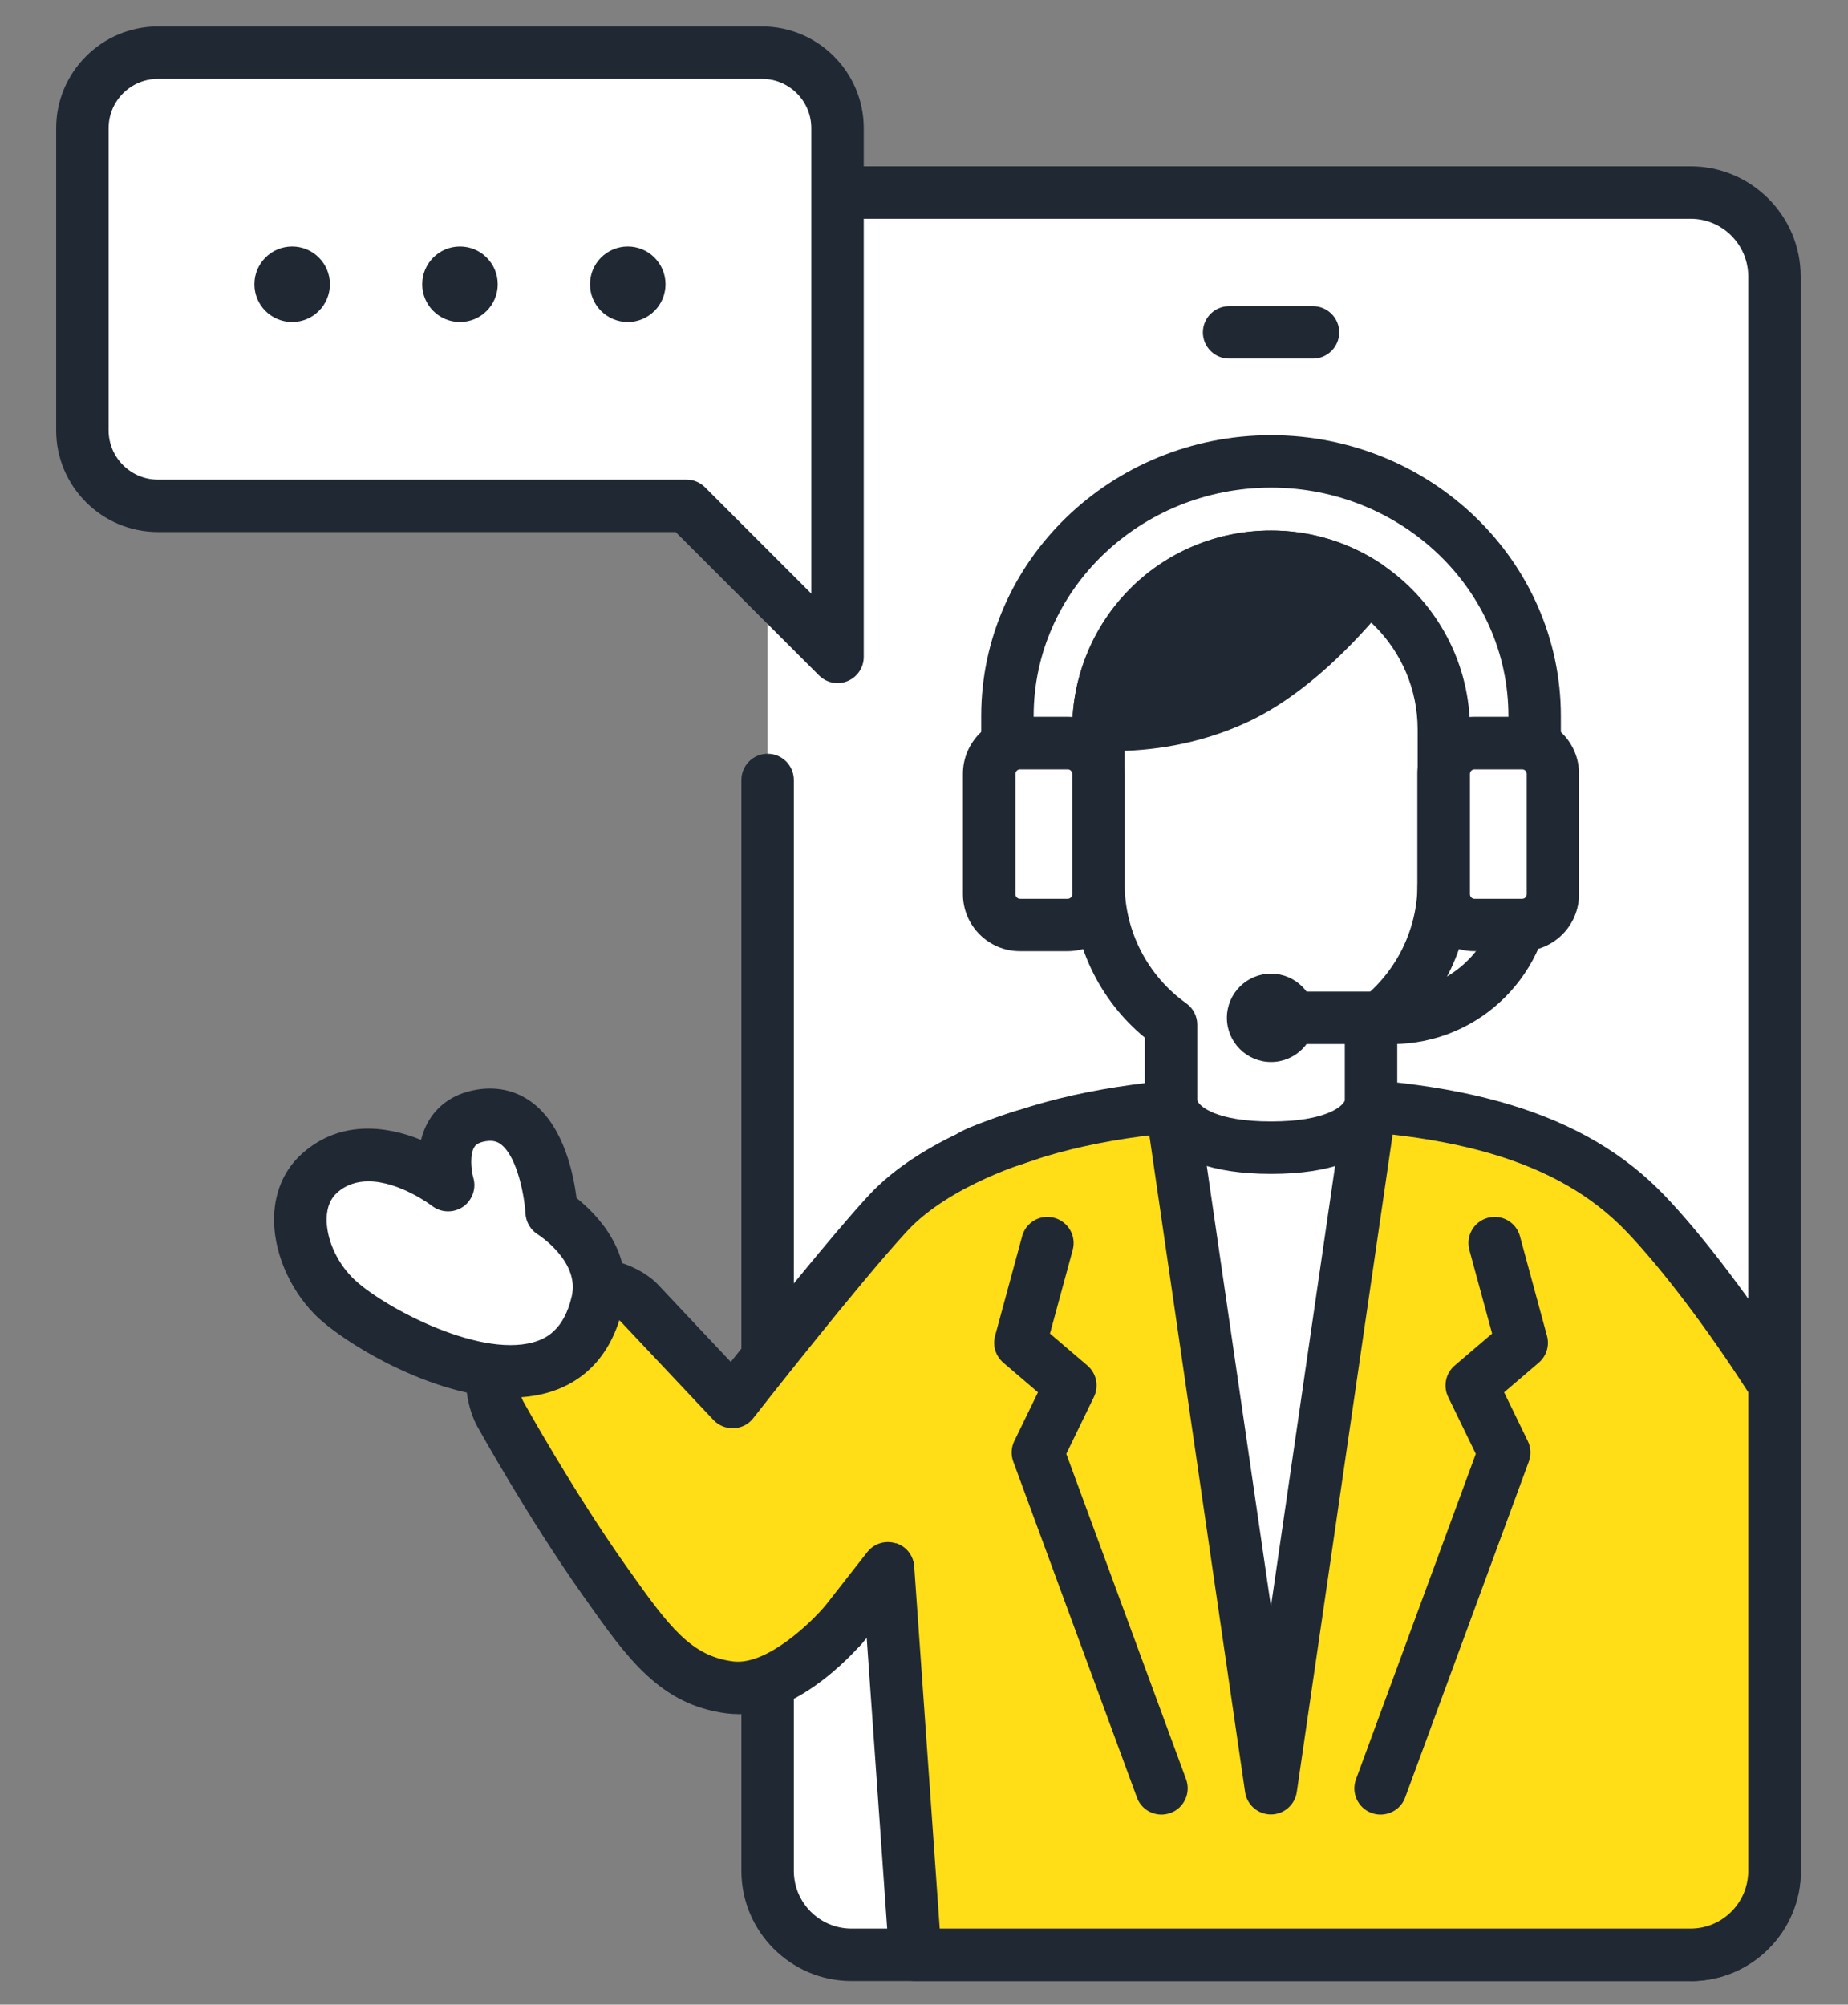
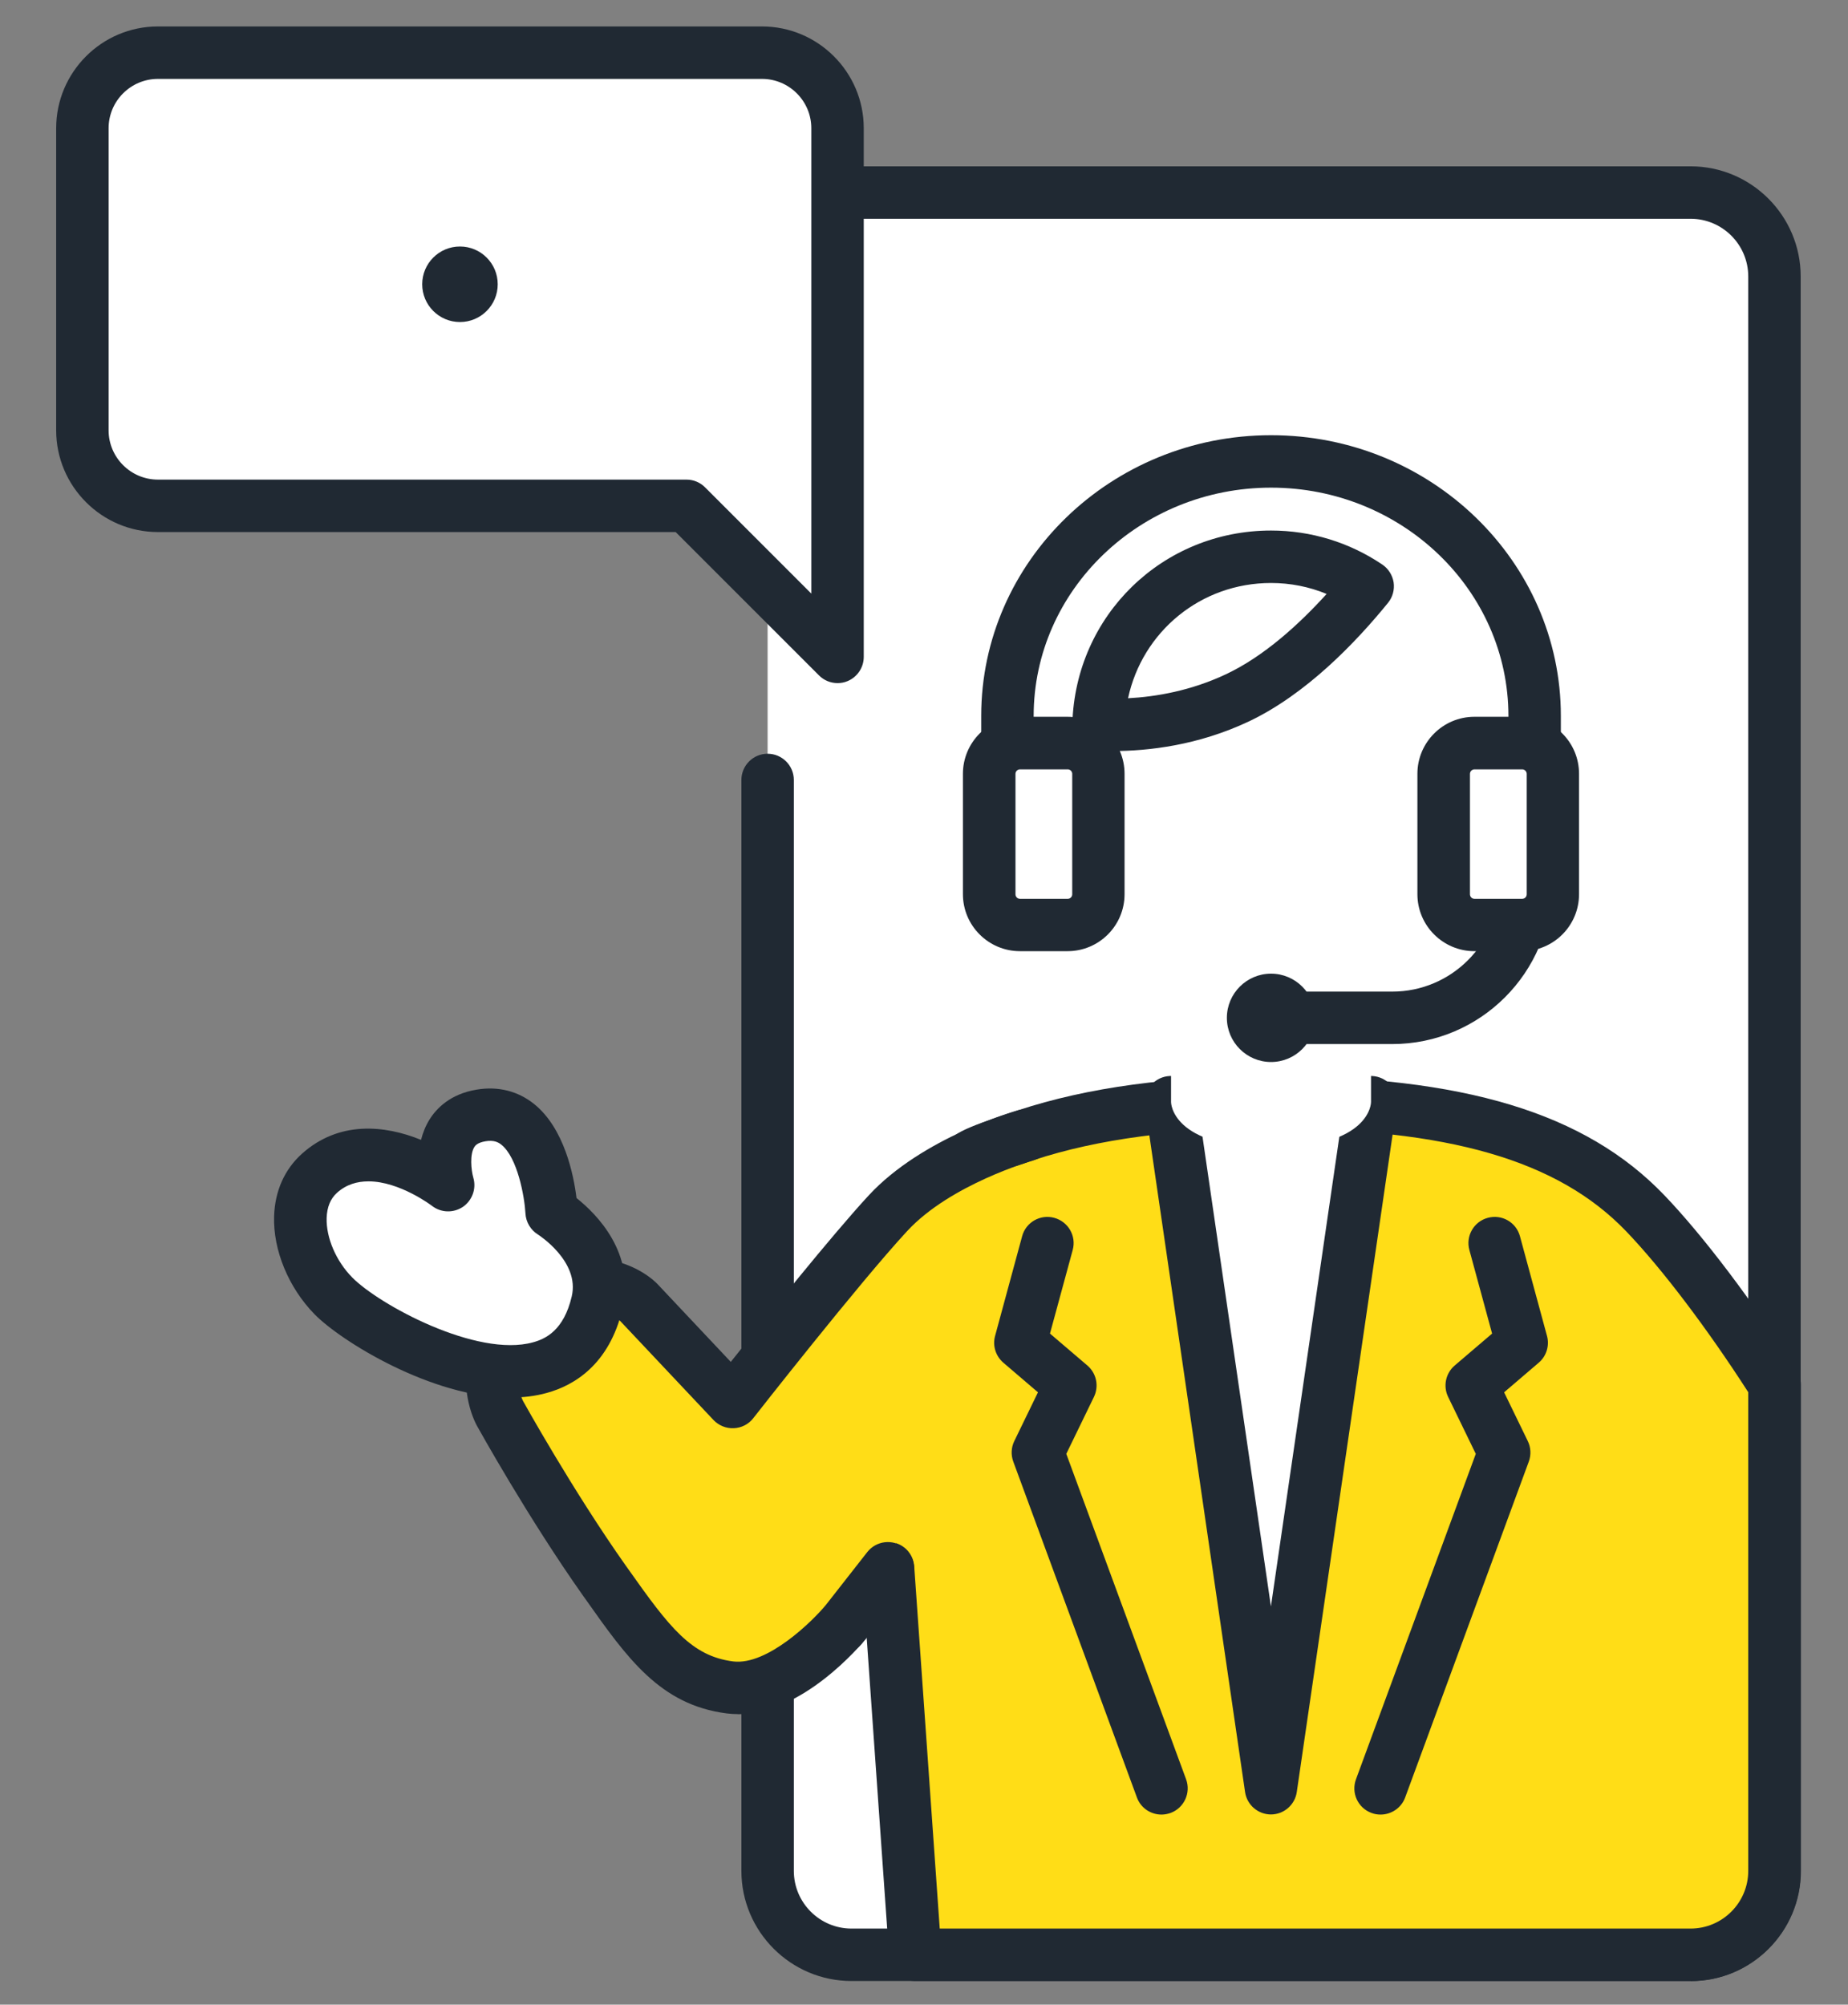
<svg xmlns="http://www.w3.org/2000/svg" id="_レイヤー_1" viewBox="0 0 158.58 172">
  <rect x="0" y="0" width="158.58" height="172" fill="#808080" stroke="none" />
  <defs>
    <style>.cls-1{fill:#ffdd17;}.cls-2{fill:#fff;}.cls-3{fill:#202933;}</style>
  </defs>
  <path class="cls-2" d="M145.07,16.52h-72c-3.98,0-7.2,3.22-7.2,7.2v136.8c0,3.98,3.22,7.2,7.2,7.2h72c3.98,0,7.2-3.22,7.2-7.2V23.72c0-3.98-3.22-7.2-7.2-7.2Z" />
  <path class="cls-3" d="M145.07,169.97h-72c-5.21,0-9.45-4.24-9.45-9.45v-93.6c0-1.24,1.01-2.25,2.25-2.25s2.25,1.01,2.25,2.25v93.6c0,2.73,2.22,4.95,4.95,4.95h72c2.73,0,4.95-2.22,4.95-4.95V23.72c0-2.73-2.22-4.95-4.95-4.95h-72c-2.73,0-4.95,2.22-4.95,4.95v21.6c0,1.24-1.01,2.25-2.25,2.25s-2.25-1.01-2.25-2.25v-21.6c0-5.21,4.24-9.45,9.45-9.45h72c5.21,0,9.45,4.24,9.45,9.45v136.8c0,5.21-4.24,9.45-9.45,9.45Z" />
  <path class="cls-2" d="M13.55,4.52h51.84c3.58,0,6.48,2.9,6.48,6.48v45.36l-12.96-12.96H13.55c-3.58,0-6.48-2.9-6.48-6.48V11c0-3.58,2.9-6.48,6.48-6.48Z" />
  <path class="cls-3" d="M71.87,58.61c-.59,0-1.16-.23-1.59-.66l-12.3-12.3H13.55c-4.81,0-8.73-3.92-8.73-8.73V11c0-4.81,3.92-8.73,8.73-8.73h51.84c4.81,0,8.73,3.92,8.73,8.73v45.36c0,.91-.55,1.73-1.39,2.08-.28.12-.57.17-.86.17ZM13.55,6.77c-2.33,0-4.23,1.9-4.23,4.23v25.92c0,2.33,1.9,4.23,4.23,4.23h45.36c.6,0,1.17.24,1.59.66l9.12,9.12V11c0-2.33-1.9-4.23-4.23-4.23H13.55Z" />
-   <circle class="cls-3" cx="53.87" cy="24.39" r="3.24" />
  <circle class="cls-3" cx="39.47" cy="24.39" r="3.24" />
-   <circle class="cls-3" cx="25.07" cy="24.39" r="3.24" />
-   <path class="cls-3" d="M112.67,30.77h-7.2c-1.24,0-2.25-1.01-2.25-2.25s1.01-2.25,2.25-2.25h7.2c1.24,0,2.25,1.01,2.25,2.25s-1.01,2.25-2.25,2.25Z" />
  <path class="cls-1" d="M152.27,160.52v-41.73c-3.81-5.98-7.95-11.42-11.11-14.71-6.31-6.57-16.34-9.51-32.09-9.51-8.48,0-15.41.97-21.05,2.83-4.84,1.59-4.71,1.81-4.71,1.81l-12.66,31.94,1.51,8.49,4.03-5.08,2.34,33.17h66.53c3.98,0,7.2-3.22,7.2-7.2Z" />
  <path class="cls-3" d="M145.07,169.97h-66.53c-1.18,0-2.16-.91-2.24-2.09l-1.93-27.39-.43.55c-.55.69-1.45,1-2.31.78-.86-.22-1.51-.92-1.66-1.79l-1.51-8.49c-.07-.41-.03-.84.12-1.22l12.63-31.86s.01-.03.02-.05c.41-1.08.94-1.44,6.11-3.14,6.01-1.98,13.12-2.94,21.75-2.94,16.54,0,26.94,3.15,33.71,10.2,3.35,3.49,7.61,9.12,11.39,15.06.23.36.35.78.35,1.21v41.73c0,5.21-4.24,9.45-9.45,9.45ZM80.64,165.47h64.43c2.73,0,4.95-2.22,4.95-4.95v-41.07c-3.54-5.5-7.43-10.63-10.48-13.81-5.86-6.1-15.25-8.82-30.47-8.82-8.03,0-14.88.91-20.35,2.71-2.02.67-3.09,1.06-3.63,1.28l-12.11,30.56.53,2.95.93-1.17c.58-.73,1.54-1.03,2.43-.75.89.27,1.51,1.07,1.58,1.99l2.19,31.08Z" />
  <polygon class="cls-2" points="109.07 153.44 117.65 94.57 100.49 94.57 109.07 153.44" />
  <path class="cls-3" d="M109.07,155.68c-1.12,0-2.07-.82-2.23-1.93l-8.58-58.86c-.18-1.23.67-2.37,1.9-2.55,1.22-.17,2.37.67,2.55,1.9l6.35,43.59,6.35-43.59c.18-1.23,1.33-2.07,2.55-1.9,1.23.18,2.08,1.32,1.9,2.55l-8.58,58.86c-.16,1.11-1.11,1.93-2.23,1.93Z" />
  <path class="cls-3" d="M118.47,155.69c-.26,0-.52-.04-.78-.14-1.17-.43-1.76-1.72-1.33-2.89l10.28-27.92-2.37-4.88c-.45-.92-.22-2.03.56-2.7l3.21-2.74-1.95-7.17c-.33-1.2.38-2.44,1.58-2.76,1.2-.33,2.44.38,2.76,1.58l2.32,8.55c.23.84-.05,1.74-.71,2.3l-2.97,2.54,2.03,4.18c.27.55.3,1.19.09,1.76l-10.61,28.82c-.33.91-1.2,1.47-2.11,1.47Z" />
  <path class="cls-3" d="M99.67,155.69c-.92,0-1.78-.56-2.11-1.47l-10.61-28.82c-.21-.57-.18-1.21.09-1.76l2.03-4.18-2.97-2.54c-.66-.57-.94-1.46-.71-2.3l2.32-8.55c.32-1.2,1.56-1.91,2.76-1.58,1.2.33,1.91,1.56,1.58,2.76l-1.95,7.17,3.21,2.74c.78.67,1.01,1.77.56,2.7l-2.37,4.88,10.28,27.92c.43,1.17-.17,2.46-1.33,2.89-.26.09-.52.14-.78.14Z" />
  <path class="cls-1" d="M62.87,120.28l-8.06-8.55s-3.72-3.7-9.16.35c-5.43,4.04-2.77,9.13-2.77,9.13,0,0,4.28,7.75,9.01,14.44,3.52,4.98,5.93,8.5,10.75,9.12,4.85.62,9.99-5.66,9.99-5.66l3.57-4.56,11.82-37.15s-7.6,2.12-11.82,6.68c-4.22,4.56-13.33,16.2-13.33,16.2Z" />
  <path class="cls-3" d="M63.33,147.07c-.32,0-.65-.02-.97-.06-5.71-.73-8.54-4.74-12.12-9.81l-.18-.25c-4.75-6.72-8.97-14.33-9.15-14.65-1.25-2.39-2.11-7.92,3.4-12.02,5.52-4.11,10.32-1.89,12.08-.14l6.32,6.71c2.83-3.57,8.64-10.83,11.83-14.28,4.6-4.98,12.53-7.23,12.87-7.32,1.2-.33,2.44.37,2.77,1.56.33,1.2-.37,2.44-1.56,2.77-.07.02-7.05,2.02-10.77,6.04-4.11,4.44-13.12,15.94-13.21,16.06-.4.52-1.01.83-1.67.86-.66.03-1.29-.23-1.74-.7l-8.01-8.5c-.48-.43-2.7-2.07-6.23.55-3.63,2.7-2.39,5.73-2.11,6.31,0,0,4.24,7.65,8.84,14.16l.18.25c3.56,5.04,5.43,7.48,9.02,7.94,2.93.36,6.83-3.48,7.96-4.86l3.54-4.52c.77-.98,2.18-1.15,3.16-.38.98.77,1.15,2.18.38,3.16l-3.57,4.56c-.6.74-5.54,6.57-11.07,6.57Z" />
  <path class="cls-2" d="M51.24,111.77c1.11-4.69-3.91-7.75-3.91-7.75,0,0-.45-9.24-6.05-8.31-4.4.73-2.84,5.99-2.84,5.99,0,0-6.51-5.07-11.03-1.03-2.8,2.51-1.77,7.5,1.19,10.52,3.41,3.48,19.85,12.34,22.64.59Z" />
  <path class="cls-3" d="M43.81,119.92c-6.76,0-14.57-4.86-16.82-7.16-2.23-2.28-3.56-5.5-3.47-8.4.07-2.18.9-4.03,2.39-5.37,3.18-2.85,7.1-2.46,10.22-1.19.15-.59.38-1.19.73-1.75.6-.96,1.79-2.19,4.04-2.56,1.84-.31,3.55.12,4.94,1.24,2.58,2.08,3.39,6.08,3.63,8.06,1.74,1.38,5.08,4.74,3.95,9.5h0c-1.14,4.8-4.16,6.58-6.49,7.22-1,.28-2.05.4-3.12.4ZM31.61,101.36c-.95,0-1.89.26-2.69.98-.56.5-.86,1.23-.89,2.16-.05,1.69.8,3.69,2.19,5.1,2.26,2.31,10.68,6.91,15.52,5.57,1.1-.3,2.64-1.04,3.32-3.93.72-3.02-2.87-5.3-2.9-5.32-.63-.39-1.03-1.07-1.07-1.81-.08-1.44-.68-4.78-2.06-5.89-.27-.22-.65-.42-1.37-.3-.72.12-.9.4-.96.5-.39.62-.28,1.94-.08,2.64.27.94-.1,1.94-.9,2.49-.81.54-1.87.51-2.64-.08-.03-.03-2.79-2.11-5.45-2.11ZM51.24,111.77h0,0Z" />
  <path class="cls-2" d="M109.07,47.77h0c-8.18,0-14.82,6.63-14.82,14.82v13.26c0,4.98,2.47,9.38,6.24,12.07v6.65s0,3.9,8.58,3.9,8.58-3.9,8.58-3.9v-6.65c3.77-2.69,6.24-7.09,6.24-12.07v-13.26c0-8.19-6.63-14.82-14.82-14.82Z" />
-   <path class="cls-3" d="M109.07,45.52c-9.41,0-17.07,7.66-17.07,17.07v13.26c0,5.1,2.31,9.95,6.24,13.18v5.54c0,.63.3,6.15,10.83,6.15s10.83-5.52,10.83-6.15v-5.54c3.93-3.23,6.24-8.07,6.24-13.18v-13.26c0-9.41-7.66-17.07-17.07-17.07ZM121.64,75.85c0,4.05-1.98,7.88-5.3,10.24-.59.42-.94,1.11-.94,1.83v6.5c-.18.51-1.64,1.8-6.33,1.8s-6.15-1.29-6.33-1.8v-6.5c0-.73-.35-1.41-.94-1.83-3.32-2.36-5.29-6.19-5.29-10.24v-13.26c0-6.93,5.64-12.57,12.57-12.57s12.57,5.64,12.57,12.57v13.26Z" />
  <path class="cls-3" d="M119.47,89.58h-10.4c-1.24,0-2.25-1.01-2.25-2.25s1.01-2.25,2.25-2.25h10.4c5.07,0,9.19-4.12,9.19-9.19,0-1.24,1.01-2.25,2.25-2.25s2.25,1.01,2.25,2.25c0,7.55-6.14,13.69-13.69,13.69Z" />
  <circle class="cls-3" cx="109.07" cy="87.33" r="1.54" />
  <path class="cls-3" d="M109.07,91.12c-2.09,0-3.79-1.7-3.79-3.79s1.7-3.79,3.79-3.79,3.79,1.7,3.79,3.79-1.7,3.79-3.79,3.79ZM109.07,86.62c-.39,0-.71.32-.71.71s.32.71.71.71.71-.32.71-.71-.32-.71-.71-.71Z" />
-   <path class="cls-3" d="M106.16,59.88c4.59-2.16,8.63-6.42,11.2-9.58-2.37-1.6-5.22-2.53-8.29-2.53-8.04,0-14.57,6.41-14.8,14.39,2.96.13,7.38-.16,11.89-2.28Z" />
  <path class="cls-3" d="M95.46,64.44c-.46,0-.89-.01-1.29-.03-1.23-.05-2.18-1.08-2.15-2.31.26-9.3,7.75-16.58,17.05-16.58,3.42,0,6.72,1.01,9.55,2.92.52.35.87.91.97,1.53.09.62-.08,1.26-.48,1.75-2.73,3.36-7.02,7.86-11.99,10.2h0c-4.3,2.02-8.53,2.52-11.65,2.52ZM109.07,50.02c-6.05,0-11.05,4.19-12.27,9.89,2.43-.13,5.41-.65,8.4-2.06h0c3.28-1.54,6.31-4.32,8.64-6.89-1.5-.62-3.12-.94-4.77-.94ZM106.16,59.88h0,0Z" />
  <path class="cls-3" d="M131.69,76.38c-1.24,0-2.25-1.01-2.25-2.25v-12.7c0-10.8-9.14-19.59-20.37-19.59s-20.37,8.79-20.37,19.59v12.7c0,1.24-1.01,2.25-2.25,2.25s-2.25-1.01-2.25-2.25v-12.7c0-13.28,11.16-24.09,24.87-24.09s24.87,10.81,24.87,24.09v12.7c0,1.24-1.01,2.25-2.25,2.25Z" />
  <rect class="cls-2" x="84.89" y="63.76" width="9.36" height="15.6" rx="2.64" ry="2.64" transform="translate(179.14 143.13) rotate(180)" />
  <path class="cls-3" d="M91.61,81.61h-4.09c-2.69,0-4.89-2.19-4.89-4.89v-10.33c0-2.69,2.19-4.89,4.89-4.89h4.09c2.7,0,4.89,2.19,4.89,4.89v10.33c0,2.7-2.19,4.89-4.89,4.89ZM87.53,66.01c-.21,0-.39.17-.39.39v10.33c0,.21.17.39.39.39h4.09c.21,0,.39-.17.39-.39v-10.33c0-.21-.17-.39-.39-.39h-4.09Z" />
  <rect class="cls-2" x="123.89" y="63.76" width="9.36" height="15.6" rx="2.64" ry="2.64" transform="translate(257.14 143.13) rotate(180)" />
  <path class="cls-3" d="M130.61,81.61h-4.09c-2.69,0-4.89-2.19-4.89-4.89v-10.33c0-2.69,2.19-4.89,4.89-4.89h4.09c2.7,0,4.89,2.19,4.89,4.89v10.33c0,2.7-2.19,4.89-4.89,4.89ZM126.53,66.01c-.21,0-.39.17-.39.39v10.33c0,.21.17.39.39.39h4.09c.21,0,.39-.17.39-.39v-10.33c0-.21-.17-.39-.39-.39h-4.09Z" />
</svg>